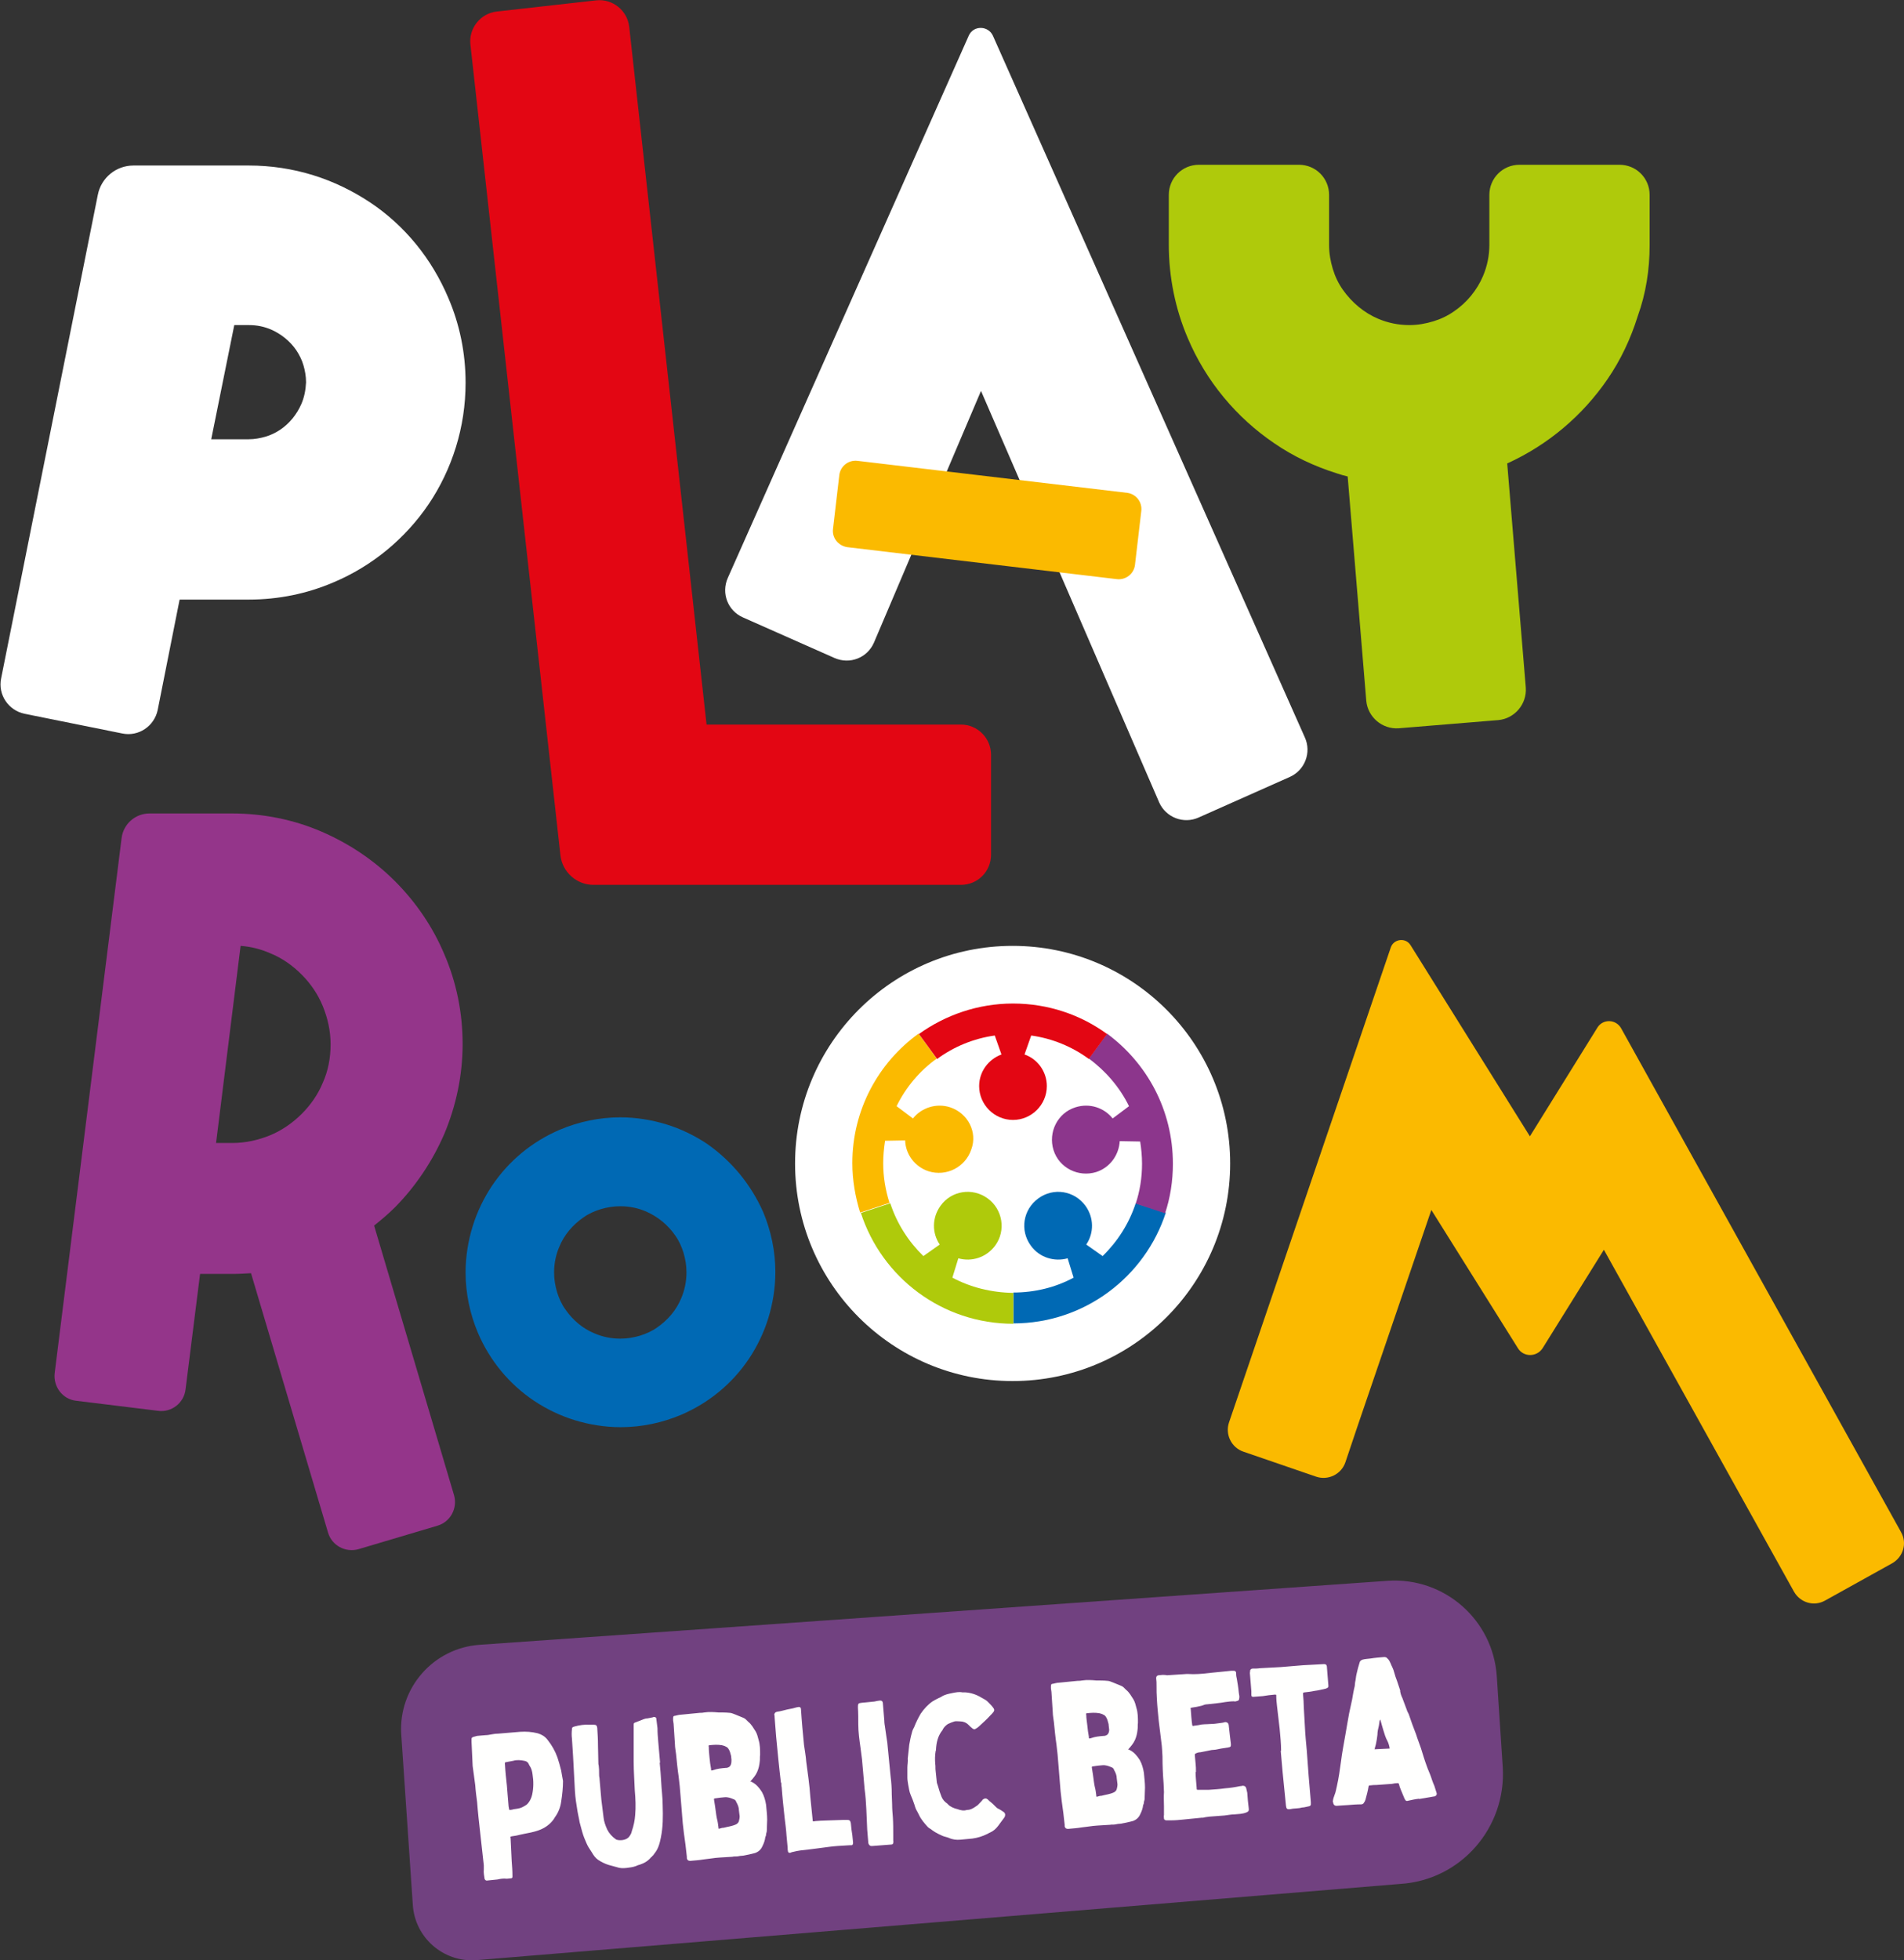
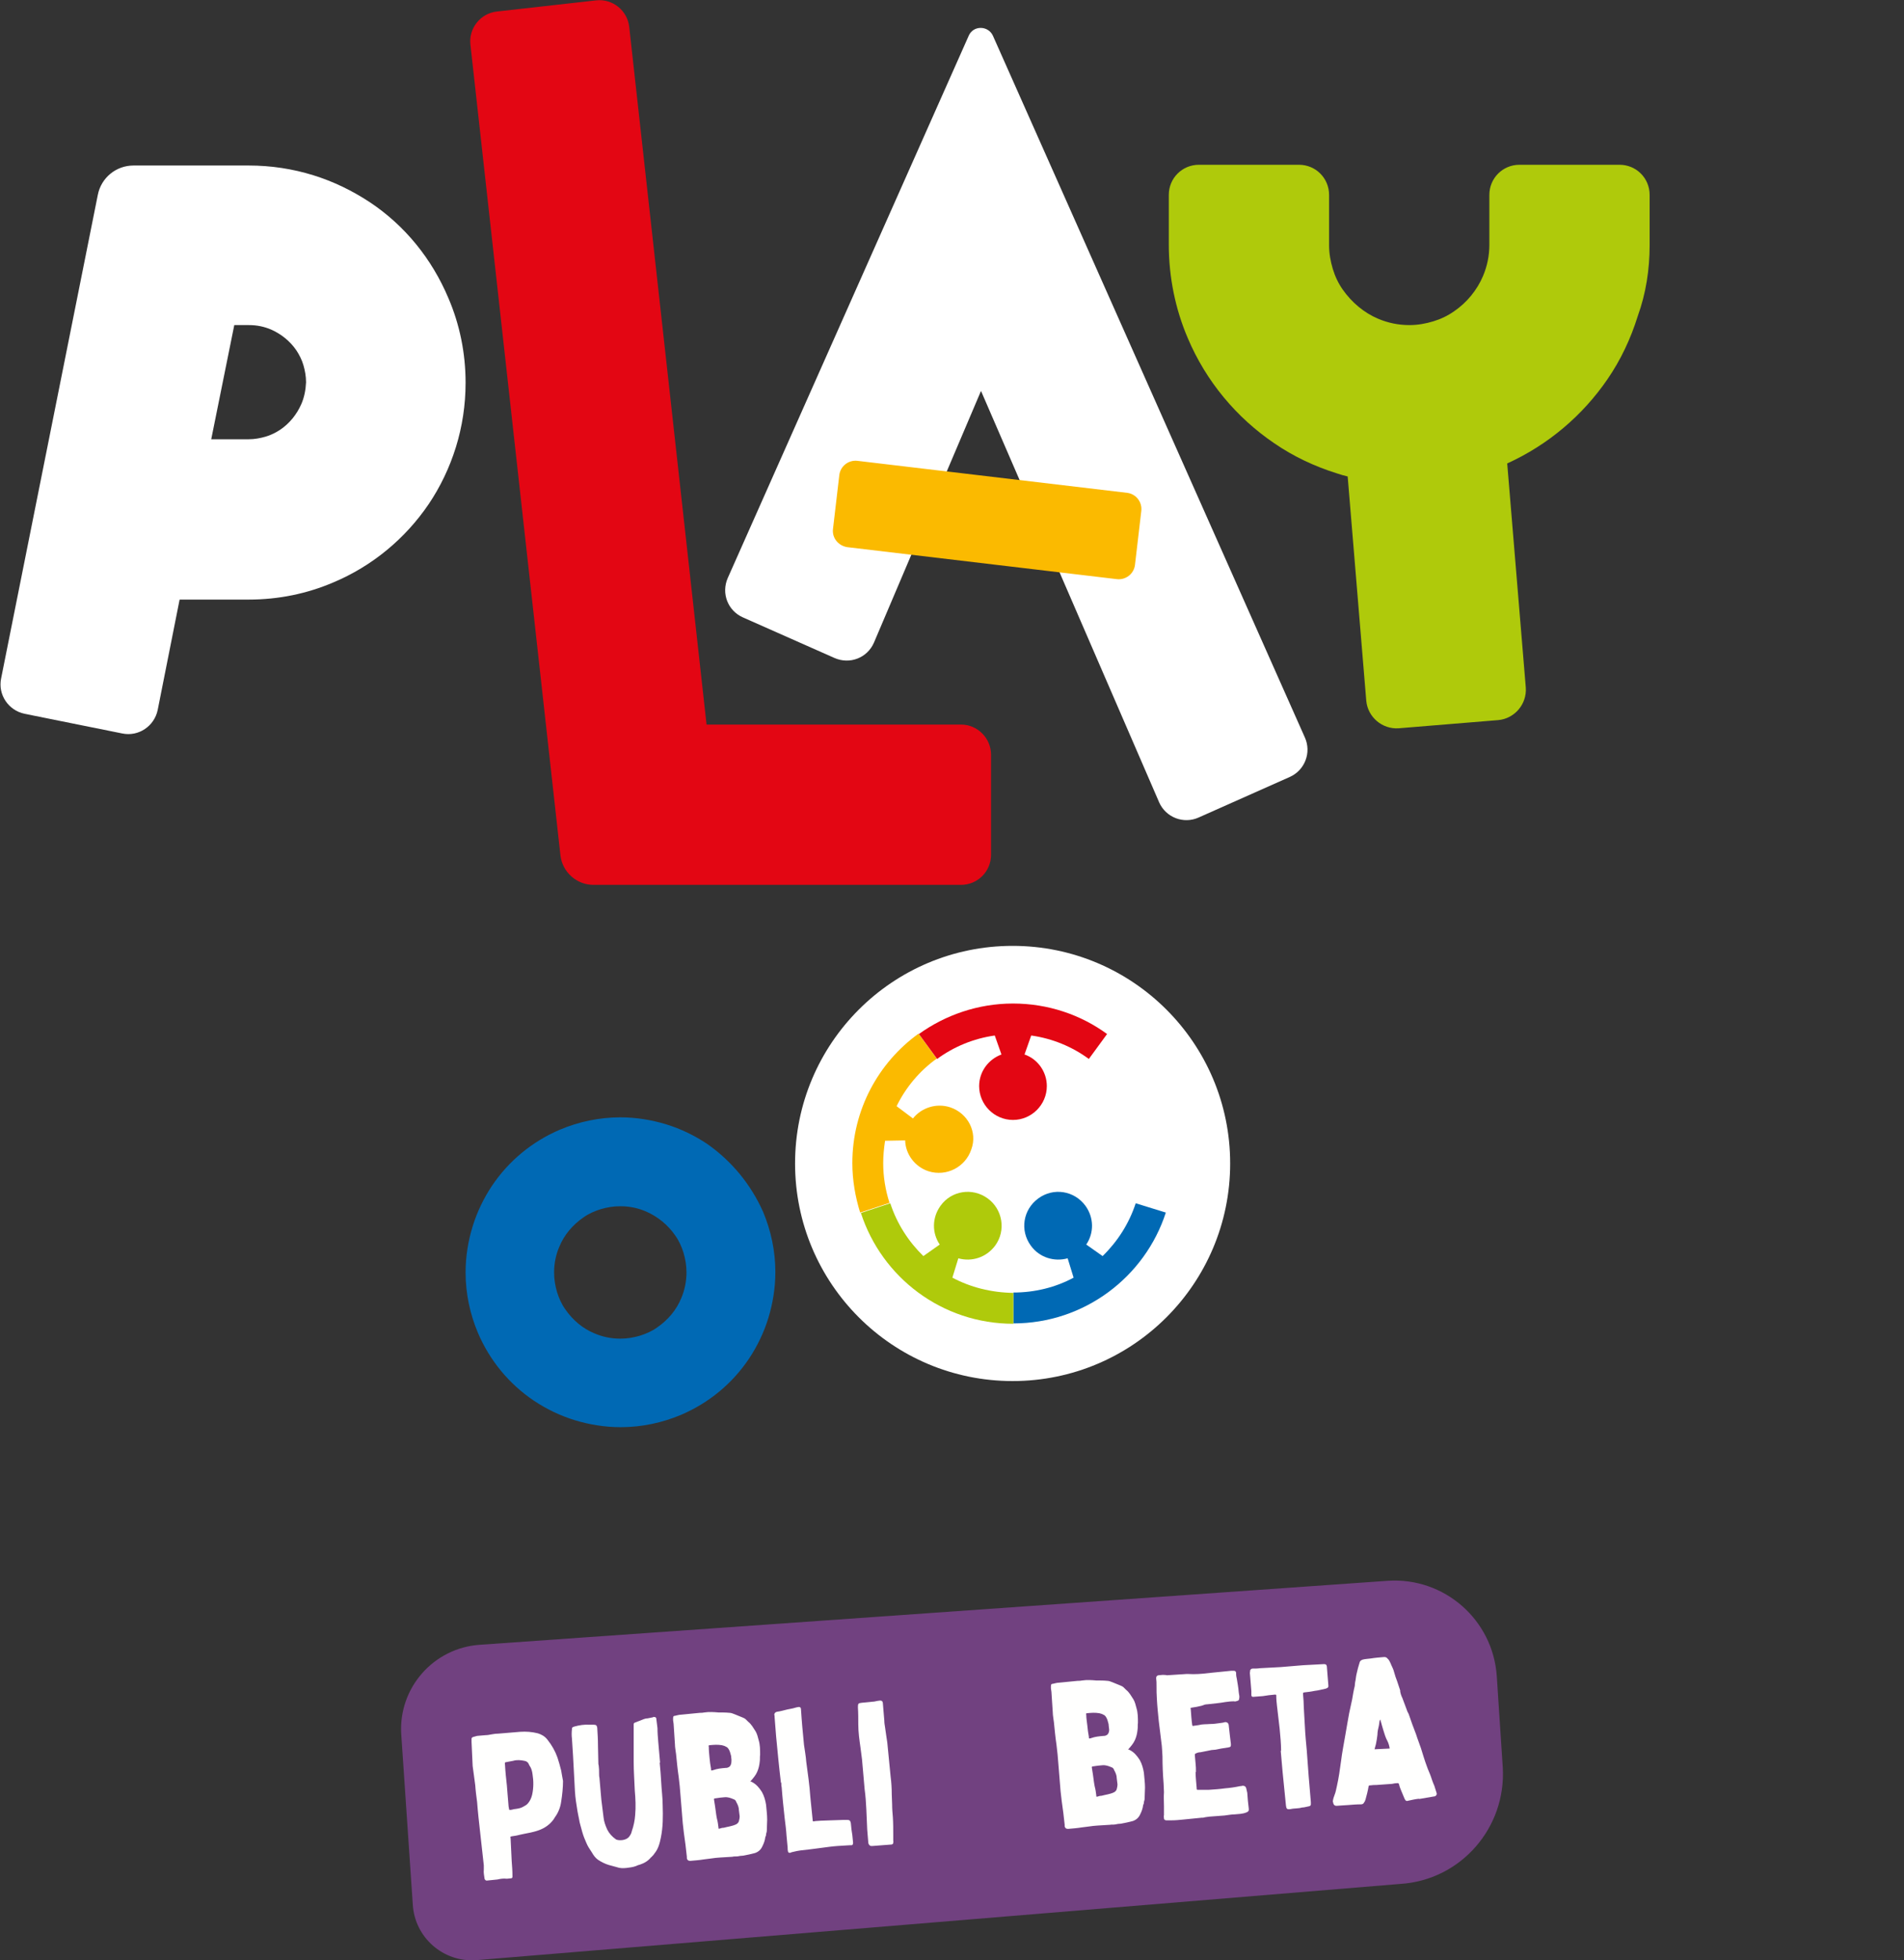
<svg xmlns="http://www.w3.org/2000/svg" version="1.1" id="Layer_2_00000125588796478001409760000004479769674331957639_" x="0px" y="0px" viewBox="0 0 512 527" style="enable-background:new 0 0 512 527;" xml:space="preserve">
  <rect x="0" y="0" width="512" height="527" fill="#333333" stroke="none" />
  <style type="text/css">
	.st0{fill:#0069B4;}
	.st1{fill:#94358A;}
	.st2{fill:#FBBA00;}
	.st3{fill:#FFFFFF;}
	.st4{fill:#E30613;}
	.st5{fill:#AFCA0B;}
	.st6{fill:#8C368C;}
	.st7{fill:#714180;}
	.st8{enable-background:new    ;}
	.st9{fill:#FFFFFE;}
</style>
  <g id="Layer_2-2">
    <g id="Layer_1-2">
      <path class="st0" d="M190.1,307.5c-3.3-2.2-7-4-10.9-5.2s-8.1-1.9-12.4-1.9c-5.7,0-11.2,1.2-16.2,3.3c-7.5,3.2-13.8,8.4-18.3,15.1    c-2.2,3.3-4,7-5.2,10.9c-1.2,3.9-1.9,8.1-1.9,12.4c0,5.7,1.2,11.2,3.3,16.2c3.2,7.5,8.4,13.8,15.1,18.3c3.3,2.2,7,4,10.9,5.2    s8.1,1.9,12.4,1.9c5.7,0,11.2-1.2,16.2-3.3c7.5-3.2,13.8-8.4,18.3-15.1c2.2-3.3,4-7,5.2-10.9c1.2-3.9,1.9-8.1,1.9-12.4    c0-5.7-1.2-11.2-3.3-16.2C201.9,318.4,196.7,312.1,190.1,307.5L190.1,307.5L190.1,307.5z M183.2,349c-1.3,3.2-3.6,5.9-6.5,7.9    c-1.4,1-3,1.7-4.6,2.2c-1.7,0.5-3.4,0.8-5.3,0.8c-2.5,0-4.8-0.5-6.9-1.4c-3.2-1.3-5.9-3.6-7.9-6.5c-1-1.4-1.7-3-2.2-4.6    c-0.5-1.7-0.8-3.4-0.8-5.3c0-2.5,0.5-4.8,1.4-6.9c1.3-3.2,3.6-5.9,6.5-7.9c1.4-1,3-1.7,4.6-2.2c1.7-0.5,3.4-0.8,5.3-0.8    c2.5,0,4.8,0.5,6.9,1.4c3.2,1.4,5.9,3.6,7.9,6.5c1,1.4,1.7,3,2.2,4.6c0.5,1.7,0.8,3.4,0.8,5.3C184.6,344.5,184.1,346.9,183.2,349z    " />
-       <path class="st1" d="M119.5,304.8c3.1-7.4,4.9-15.6,4.9-24.1s-1.7-16.7-4.9-24.1c-3.1-7.4-7.7-14.1-13.3-19.7    c-5.6-5.6-12.3-10.1-19.7-13.3s-15.6-4.9-24.1-4.9H40.2c-3.8,0-7,2.8-7.5,6.6l-18,143.9c-0.4,3.6,2.1,7,5.8,7.4l22,2.7    c3.6,0.5,7-2.1,7.4-5.8l3.9-31h8.7c1.7,0,3.3-0.1,5-0.2l20.7,69.7c1,3.5,4.7,5.5,8.2,4.5l21.2-6.3c3.5-1,5.5-4.7,4.5-8.2    l-21.5-72.5c2-1.6,3.9-3.2,5.7-5C111.8,318.9,116.3,312.2,119.5,304.8L119.5,304.8L119.5,304.8z M58.1,307.3l6.6-53    c2.8,0.2,5.5,0.9,8,2c3.2,1.3,6,3.3,8.4,5.7c2.4,2.4,4.4,5.3,5.7,8.5c1.3,3.2,2.1,6.6,2.1,10.3c0,3.7-0.7,7.2-2.1,10.3    c-1.3,3.2-3.3,6-5.7,8.4c-2.4,2.4-5.3,4.4-8.4,5.7c-3.2,1.3-6.6,2.1-10.3,2.1L58.1,307.3L58.1,307.3L58.1,307.3z" />
-       <path class="st2" d="M411.4,305.5l-32.1-51.4c-1.3-2.1-4.5-1.7-5.3,0.6l-43.5,127.7c-1.1,3.2,0.6,6.8,3.9,7.9l19.5,6.7    c3.2,1.1,6.8-0.6,7.9-3.9l3.3-9.8l19.8-58l23.3,37.2c1.5,2.4,5,2.4,6.6,0l16.5-26.5l51.1,91.9c1.7,3,5.4,4.1,8.4,2.4l18-10    c3-1.7,4.1-5.4,2.4-8.4l-75.3-135.5c-1.4-2.4-4.8-2.5-6.3-0.2L411.4,305.5L411.4,305.5L411.4,305.5z" />
      <path class="st3" d="M267,9.6c-1.3-2.8-5.3-2.8-6.5,0l-64.8,145.8c-1.8,4.1,0,8.8,4.1,10.6l24.6,10.9c4.1,1.8,8.8,0,10.6-4.1    l28.8-67.7l47.9,110.6c1.8,4.1,6.6,5.9,10.6,4.1l24.5-10.9c4.1-1.8,5.9-6.6,4.1-10.6L267,9.6z" />
      <path class="st3" d="M99.5,54.4c-4.7-3.1-9.8-5.6-15.3-7.3c-5.5-1.7-11.3-2.6-17.3-2.6h-31c-4.7,0-8.7,3.3-9.6,7.9l-26,130    c-0.9,4.4,2,8.6,6.3,9.5l26.3,5.3c4.4,0.9,8.6-2,9.5-6.3l5.9-29.7h18.6c8,0,15.7-1.6,22.7-4.6c10.5-4.4,19.4-11.8,25.7-21.1    c3.1-4.6,5.6-9.8,7.3-15.3c1.7-5.5,2.6-11.3,2.6-17.3c0-8-1.6-15.7-4.6-22.7C116.1,69.5,108.8,60.6,99.5,54.4L99.5,54.4L99.5,54.4    z M81,108.7c-1.2,2.7-3.1,5.1-5.6,6.8c-1.2,0.8-2.6,1.5-4,1.9c-1.4,0.4-2.9,0.7-4.6,0.7h-10L63,87.4h3.9c2.2,0,4.1,0.4,6,1.2    c2.7,1.2,5.1,3.1,6.8,5.6c0.8,1.2,1.5,2.6,1.9,4c0.4,1.4,0.7,2.9,0.7,4.6C82.2,104.9,81.8,106.9,81,108.7L81,108.7L81,108.7z" />
      <path class="st4" d="M169.2,7.2c-0.5-4.4-4.5-7.6-8.9-7.1l-26.7,3c-4.4,0.5-7.6,4.5-7.1,8.9l24.2,217.9c0.5,4.6,4.4,8,8.9,8h98.8    c4.5,0,8.1-3.6,8.1-8.1v-26.9c0-4.4-3.6-8.1-8.1-8.1H190L169.2,7.2z" />
      <path class="st5" d="M443.6,65.9V52.4c0-4.5-3.6-8.1-8.1-8.1h-26.9c-4.5,0-8.1,3.6-8.1,8.1v13.4c0,3-0.6,5.8-1.7,8.4    c-1.6,3.8-4.4,7.2-7.8,9.5c-1.7,1.2-3.6,2.1-5.6,2.7s-4.1,1-6.4,1c-3,0-5.8-0.6-8.4-1.7c-3.8-1.6-7.1-4.4-9.5-7.8    c-1.2-1.7-2.1-3.6-2.7-5.6s-1-4.1-1-6.4V52.4c0-4.5-3.6-8.1-8.1-8.1h-26.9c-4.5,0-8.1,3.6-8.1,8.1v13.4c0,8.8,1.8,17.4,5.1,25.1    c4.9,11.6,13.1,21.4,23.3,28.3c5.1,3.5,10.8,6.2,16.9,8.1c0.9,0.3,1.9,0.6,2.8,0.8l5,60.3c0.4,4.4,4.3,7.7,8.7,7.4l26.8-2.2    c4.4-0.4,7.7-4.3,7.4-8.7l-5-60.3c11-5,20.3-12.9,27-22.7c3.5-5.1,6.2-10.8,8.1-16.9C442.6,78.9,443.6,72.5,443.6,65.9L443.6,65.9    L443.6,65.9z" />
      <circle class="st3" cx="272.3" cy="312.8" r="58.5" />
      <path class="st0" d="M305.4,323.5c-1.8,5.5-4.9,10.3-8.9,14.2l-4.4-3.1c2.1-3.1,2.1-7.2-0.2-10.4c-3-4.1-8.6-5-12.7-2    c-4.1,3-5,8.6-2,12.7c2.3,3.2,6.3,4.4,9.9,3.4l1.6,5.2c-4.8,2.6-10.4,4-16.2,4v8.3c19.1,0,35.4-12.5,41-29.8L305.4,323.5    L305.4,323.5L305.4,323.5z" />
      <path class="st5" d="M256.1,343.5l1.6-5.2c3.6,1,7.5-0.2,9.9-3.4c3-4.1,2-9.8-2-12.7c-4.1-3-9.8-2.1-12.7,2    c-2.3,3.2-2.3,7.3-0.2,10.4l-4.4,3.1c-4-3.9-7.1-8.7-8.9-14.2l-7.9,2.6c5.6,17.3,21.8,29.8,41,29.8v-8.3    C266.5,347.5,261,346.1,256.1,343.5" />
-       <path class="st6" d="M297.7,277.9l-4.9,6.7c4.5,3.3,8.3,7.7,10.8,12.8l-4.4,3.3c-2.3-2.9-6.2-4.2-10-3c-4.8,1.5-7.4,6.7-5.9,11.5    c1.5,4.8,6.7,7.4,11.5,5.9c3.7-1.2,6.1-4.6,6.3-8.3l5.5,0.1c0.3,1.9,0.5,3.9,0.5,6c0,3.8-0.6,7.4-1.7,10.7l7.9,2.6    c1.4-4.2,2.1-8.7,2.1-13.3C315.4,298.4,308.4,285.8,297.7,277.9" />
      <path class="st2" d="M255.5,297.7c-3.7-1.2-7.7,0.1-10,3l-4.4-3.3c2.5-5.1,6.2-9.5,10.8-12.8l-4.9-6.7    c-10.8,7.8-17.8,20.5-17.8,34.8c0,4.6,0.8,9.1,2.1,13.3l7.9-2.6c-1.1-3.4-1.7-7-1.7-10.7c0-2,0.2-4,0.5-6l5.4-0.1    c0.1,3.7,2.6,7.1,6.3,8.3c4.8,1.5,9.9-1.1,11.5-5.9C262.9,304.4,260.3,299.3,255.5,297.7" />
      <path class="st4" d="M292.8,284.7l4.9-6.7c-7.1-5.2-15.9-8.2-25.3-8.2s-18.2,3.1-25.3,8.2l4.9,6.7c4.5-3.3,9.8-5.5,15.5-6.3    l1.8,5.1c-3.5,1.3-6,4.6-6,8.5c0,5,4.1,9.1,9.1,9.1s9.1-4.1,9.1-9.1c0-3.9-2.5-7.3-6-8.5l1.8-5.1    C283,279.2,288.3,281.4,292.8,284.7" />
      <path class="st2" d="M224,142.2l1.7-14.5c0.3-2.4,2.5-4.1,4.9-3.8l72.5,8.6c2.4,0.3,4.1,2.5,3.8,4.9l-1.7,14.5    c-0.3,2.4-2.5,4.1-4.9,3.8l-72.5-8.6C225.4,146.7,223.7,144.6,224,142.2z" />
    </g>
    <path class="st7" d="M376.5,506.5L128,527c-8.8,0.6-16.5-6.1-17-15l-3.1-45.7c-0.8-12.5,8.7-23.3,21.2-24.1L373.2,425   c15.2-1,28.3,10.5,29.3,25.7l1.6,24.4C405.1,491.4,392.8,505.5,376.5,506.5L376.5,506.5z" />
    <g class="st8">
      <path class="st9" d="M150.9,484.4c-0.2,1.5-0.8,3-1.7,4.2c-0.1,0.2-0.2,0.3-0.3,0.5c-1,1.4-2.4,2.4-4.1,3    c-1.7,0.6-3.4,0.8-5.1,1.2c-0.7,0.2-1.4,0.3-2.1,0.4c-0.4,0.1-0.4,0.1-0.3,0.5c0.1,2.1,0.2,4.1,0.3,6.2c0.1,1.3,0.2,2.5,0.2,3.8    c0,0.1,0,0.2,0,0.4c0,0.3-0.2,0.4-0.5,0.4c-0.3,0-0.6,0.1-1,0.1c-0.9-0.1-1.7,0-2.5,0.2c-1,0.1-1.9,0.2-2.9,0.3    c-0.3,0-0.5-0.2-0.6-0.5c-0.1-0.8-0.3-1.6-0.2-2.5c0-0.4,0-0.8,0-1.1c-0.3-3-0.7-6-1-9c-0.3-2.7-0.6-5.3-0.8-8    c-0.2-1.5-0.4-3-0.5-4.5c-0.2-1.8-0.5-3.5-0.7-5.2c-0.1-2.1-0.2-4.4-0.3-6.5c0-0.3,0-0.5,0-0.8c0-0.3,0.2-0.4,0.4-0.5    c0.3-0.1,0.7-0.2,1.1-0.3c0.7-0.1,1.5-0.1,2.3-0.2c0.5,0,1-0.1,1.5-0.2c0.6-0.1,1.2-0.2,1.8-0.2c2-0.2,4-0.3,6-0.5    c1.6-0.1,3.1,0,4.7,0.4c1,0.3,1.9,0.8,2.6,1.7c1.2,1.5,2.1,3.1,2.7,4.8c0.4,1.2,0.7,2.3,1,3.5c0.2,1,0.3,1.9,0.5,2.8    C151.4,480.6,151.2,482.5,150.9,484.4z M136.3,480c0.1,1.7,0.3,3.3,0.4,4.9c0,0.5,0.1,1,0.2,1.5c0,0.2,0.1,0.2,0.3,0.2    c0.3,0,0.6-0.1,1-0.2c0.8-0.1,1.7-0.2,2.4-0.6c0.5-0.3,1-0.5,1.4-1c0.5-0.6,0.9-1.4,1.1-2.3c0.4-1.8,0.4-3.7,0.1-5.5    c-0.1-0.8-0.3-1.6-0.8-2.3c-0.1-0.1-0.1-0.2-0.2-0.4c-0.2-0.5-0.6-0.8-1.2-0.9c-1-0.2-2-0.3-3,0c-0.5,0.1-1.1,0.2-1.6,0.3    c-0.2,0.1-0.5,0-0.6,0.2c-0.1,0.1,0,0.4,0,0.6C135.9,476.4,136.1,478.2,136.3,480L136.3,480z" />
      <path class="st9" d="M177.8,479.1c0.1,2.1,0.4,4.2,0.4,6.3c0.1,2.9,0.1,5.8-0.5,8.7c-0.3,1.5-0.7,3-1.7,4.2    c-0.2,0.3-0.4,0.6-0.7,0.8c0,0.1-0.1,0.2-0.2,0.2c-0.8,1-1.8,1.6-3,2c-0.4,0.1-0.7,0.2-1.1,0.4c-0.8,0.3-1.7,0.4-2.5,0.5    c-0.9,0.1-1.8,0.1-2.6-0.2c-0.7-0.2-1.4-0.4-2.2-0.6c-1-0.3-2-0.8-2.9-1.4c-0.7-0.5-1.2-1.2-1.6-1.9c-0.3-0.5-0.6-0.9-0.9-1.4    c-0.5-0.8-0.8-1.7-1.2-2.6c-0.4-1-0.7-2.2-1-3.3c-0.2-0.6-0.3-1.2-0.4-1.8c-0.1-0.6-0.3-1.3-0.4-2c-0.3-1.8-0.6-3.7-0.7-5.5    c-0.2-3.2-0.3-6.3-0.5-9.4c-0.1-1.6-0.2-3.2-0.3-4.7c-0.1-0.8-0.1-1.6,0-2.5c0-0.5,0.1-0.5,0.6-0.7c1.4-0.4,2.8-0.6,4.2-0.5    c0.4,0,0.8,0,1.1,0c0.6,0,0.8,0.2,0.9,0.8c0.1,1.6,0.2,3.1,0.2,4.7s0.1,3.1,0.1,4.7c0,0.3,0,0.5,0.1,0.8c0.1,0.7,0.1,1.4,0.1,2    c0,0.4,0,0.9,0.1,1.3c0.2,1.9,0.3,3.9,0.5,5.8c0.2,1.6,0.4,3.2,0.6,4.8c0.1,1.1,0.5,2.2,1,3.3c0.5,1,1.3,1.9,2.3,2.6    c0.1,0,0.1,0.1,0.2,0.1c0.8,0.3,2.5,0.2,3.3-0.7c0.4-0.5,0.7-1,0.8-1.6c0.5-1.4,0.8-2.9,0.9-4.3c0.2-2.2,0.1-4.4-0.1-6.6    c-0.1-2.6-0.3-5.2-0.3-7.8c0-2.1,0-4.3,0-6.4c0-1.2,0-2.4,0-3.5c0-0.4,0.1-0.5,0.4-0.6c0.8-0.3,1.5-0.6,2.3-0.9    c0.3-0.1,0.6-0.2,1-0.2c0.5-0.1,1-0.2,1.5-0.3c0.1,0,0-0.1,0.1-0.1c0.5,0,0.8,0.1,0.8,0.6c0.1,0.8,0.2,1.6,0.3,2.4    c0,1.2,0.1,2.4,0.2,3.6c0.2,1.9,0.3,3.8,0.5,5.7c-0.1,0-0.1,0-0.1,0C177.6,475.8,177.7,477.5,177.8,479.1z" />
      <path class="st9" d="M202.2,479.1c1.2,0.6,2,1.6,2.7,2.7c0.6,1.1,0.9,2.2,1.1,3.4c0.1,1.3,0.3,2.6,0.3,4c0,1-0.1,1.9-0.1,3    c0,0.4-0.2,0.7-0.2,1c0,0.3-0.1,0.5-0.2,0.7c-0.1,0.9-0.4,1.7-0.8,2.5c-0.4,0.9-1.1,1.5-2,1.8c-1.1,0.3-2.1,0.5-3.2,0.7    c-0.5,0-1,0.1-1.5,0.2c-0.5,0-1,0-1.4,0.1c-1.1,0.1-2.2,0.1-3.3,0.2c-0.4,0-0.8,0.1-1.2,0.1c-1,0.1-2,0.3-3.1,0.4    c-1.2,0.2-2.5,0.3-3.7,0.4c-0.5,0-0.8-0.2-0.9-0.7c0-0.1,0-0.3,0-0.4c-0.2-2.1-0.5-4.3-0.8-6.4c-0.1-0.9-0.2-1.8-0.3-2.6    c-0.2-2.5-0.4-4.9-0.6-7.4c-0.1-1.7-0.3-3.4-0.5-5.1c-0.3-2-0.5-4.1-0.7-6.1c-0.1-0.9-0.3-1.8-0.3-2.6c-0.1-1.5-0.2-3.1-0.3-4.6    c0-0.6-0.1-1.3-0.2-1.9c0-0.2,0-0.4,0-0.5c0-0.5,0.1-0.7,0.5-0.7c0.5-0.1,1.1-0.3,1.6-0.3c1.7-0.2,3.4-0.3,5.1-0.5    c0.4,0,0.8,0,1.2-0.1c1.3-0.2,2.6-0.1,3.8,0c1,0,2,0,3,0.1c0.4,0,0.9,0.2,1.4,0.4c0.7,0.3,1.5,0.6,2.2,0.9c0.6,0.2,1,0.7,1.4,1.1    c0.9,0.7,1.4,1.7,2,2.6c0.4,0.7,0.6,1.5,0.8,2.3c0.4,1.3,0.4,2.6,0.4,4c-0.1,0.6,0,1.2-0.1,1.8c-0.1,1-0.3,1.9-0.7,2.8    c-0.4,0.9-1,1.6-1.7,2.4c0,0.1-0.2,0.1-0.2,0.2C201.9,478.9,202,479,202.2,479.1z M190.8,472.6c0.1,1,0.2,1.9,0.4,2.9    c0,0.5,0,0.6,0.6,0.4c1.1-0.4,2.2-0.5,3.4-0.6c0.1,0,0.1,0,0.2,0c0.5-0.1,0.9-0.3,1.1-0.8c0.2-0.5,0.2-0.9,0.2-1.4    c0-0.3-0.1-0.6-0.1-1c-0.2-0.7-0.3-1.3-0.7-1.9c-0.2-0.3-0.4-0.5-0.7-0.6c-0.3-0.2-0.7-0.3-1.1-0.4c-1.2-0.2-2.2-0.1-3.3,0    c-0.3,0.1-0.3,0.1-0.2,0.4C190.6,470.6,190.7,471.6,190.8,472.6L190.8,472.6z M192.3,483.5c-0.3,0-0.3,0.1-0.3,0.3    c0.1,0.6,0.2,1.3,0.3,1.9c0.1,0.7,0.2,1.5,0.3,2.2c0.1,0.4,0.1,0.8,0.2,1.1c0.2,0.7,0.3,1.5,0.4,2.3c0,0.4,0,0.4,0.4,0.3    c0.3-0.1,0.6-0.2,1-0.2c1.1-0.3,2.2-0.4,3.3-0.9c0.4-0.2,0.7-0.5,0.8-0.9c0.1-0.4,0.2-0.8,0.2-1.3c-0.1-0.5-0.1-1.1-0.2-1.6    c0-0.8-0.3-1.5-0.7-2.2c-0.1-0.4-0.4-0.7-0.8-0.8c-0.7-0.3-1.5-0.6-2.4-0.5c-0.4,0-0.7,0.1-1.1,0.1    C193.2,483.4,192.8,483.4,192.3,483.5z" />
      <path class="st9" d="M208.7,466.8c-0.1-1.7-0.3-3.4-0.4-5.1c0-0.3,0-0.5-0.1-0.7c0.1-0.5,0.3-0.7,0.8-0.8c0.9-0.1,1.8-0.4,2.7-0.6    c0.5-0.1,1-0.2,1.5-0.3c0.4-0.1,0.7-0.2,1.1-0.3c0.1,0,0.1,0,0.1,0c0.7-0.2,1,0,1,0.7c0.2,3.2,0.5,6.3,0.8,9.4    c0.2,1.5,0.5,3,0.6,4.5c0.4,3.1,0.9,6.3,1.1,9.5c0.2,2,0.4,3.9,0.6,5.9c0.1,0.9,0,0.7,0.8,0.6c0.5,0,0.9-0.1,1.4-0.1    c0.9,0,1.9-0.1,2.8-0.1c1,0,2-0.1,3-0.1c0.5,0,1,0,1.5,0c0.4,0,0.6,0.2,0.7,0.5c0,0.1,0.1,0.3,0.1,0.4c0.1,1.1,0.2,2.1,0.4,3.2    c0.1,0.7,0.1,1.3,0.2,2c0,0.4-0.1,0.7-0.5,0.7c-0.1,0-0.3,0-0.4,0c-1.1,0.1-2.3,0.1-3.3,0.2c-1.4,0.1-2.8,0.3-4.3,0.5    c-1,0.1-2,0.3-3.1,0.4c-0.9,0.1-1.8,0.2-2.6,0.3c-0.6,0.1-1.3,0.2-2,0.4c-0.2,0-0.4,0.1-0.6,0.2c-0.4,0.1-0.6,0-0.7-0.3    c-0.1-0.4-0.1-0.7-0.1-1.1c-0.1-1.1-0.2-2.1-0.3-3.2c-0.1-1.6-0.3-3.1-0.5-4.7c-0.3-2.8-0.6-5.5-0.8-8.3c-0.1-0.4-0.1-0.8-0.1-1.2    c-0.1,0-0.1,0-0.1,0C209.5,475.2,209.1,471,208.7,466.8z" />
    </g>
    <g class="st8">
      <path class="st9" d="M239.8,482.4c0,0.9,0.1,1.8,0.1,2.7c0,1.2,0.1,2.4,0.2,3.5c0.1,1.6,0.1,3.2,0.1,4.8c0,0.5,0,1,0,1.5    c0,0.2,0.1,0.3,0,0.4c0,0.4-0.1,0.5-0.4,0.6c-1.7,0.1-3.5,0.3-5.2,0.4c-0.2,0-0.3,0-0.4,0c-0.4-0.1-0.6-0.4-0.7-0.8    c-0.1-1.2-0.2-2.4-0.3-3.6c-0.2-3.7-0.2-7.3-0.7-10.9c-0.2-2.7-0.5-5.4-0.7-8c-0.1-1-0.3-2.1-0.4-3.1c-0.3-2.1-0.6-4.2-0.6-6.3    c0-1.6,0-3.1-0.1-4.6c0-1,0.1-1.1,1-1.2c1-0.1,2-0.2,3-0.3c0.4,0,0.7-0.1,1.2-0.2c0.2,0,0.5-0.1,0.7-0.1c0.5,0,0.7,0.1,0.8,0.6    c0.1,1.6,0.3,3.2,0.4,4.8c0,0.6,0.1,1.2,0.2,1.8c0.1,0.7,0.2,1.4,0.3,2.1c0.1,0.7,0.2,1.3,0.3,2c0.3,3,0.6,6.2,0.9,9.2    C239.7,479.2,239.8,480.8,239.8,482.4z" />
    </g>
    <g class="st8">
-       <path class="st9" d="M251.9,479c0,0.4,0.2,0.7,0.3,1.1c0.3,1.1,0.6,2,1,3c0.3,0.7,0.8,1.3,1.4,1.7c0.1,0.1,0.3,0.2,0.3,0.3    c0.7,0.7,1.7,1.1,2.6,1.3c0.8,0.3,1.7,0.5,2.5,0.2c0.1,0,0.1,0,0.1,0c0.9,0,1.7-0.5,2.4-1c0.4-0.2,0.7-0.6,1.1-1    c0.2-0.2,0.5-0.5,0.7-0.8c0.4-0.3,0.8-0.4,1.2-0.1c0.3,0.2,0.5,0.5,0.8,0.7c0.2,0.2,0.5,0.4,0.7,0.6c0.3,0.3,0.6,0.6,0.9,0.9    c0.2,0.2,0.5,0.4,0.8,0.5c0.2,0.1,0.3,0.2,0.5,0.3c0.2,0.1,0.4,0.3,0.6,0.4c0.5,0.3,0.6,0.8,0.4,1.3c0,0.1-0.1,0.1-0.1,0.2    c-0.6,0.8-1.2,1.6-1.7,2.3c-0.6,0.8-1.3,1.4-2.2,1.8c-0.3,0.1-0.5,0.3-0.8,0.4c-1.2,0.6-2.5,1-3.9,1.2c-1.1,0.1-2.1,0.2-3.2,0.3    s-2.1,0-3.2-0.5c-0.5-0.2-1.1-0.3-1.6-0.5c-0.7-0.3-1.3-0.6-2-1c-0.5-0.3-0.9-0.6-1.3-0.9c-0.2-0.1-0.5-0.3-0.7-0.5    c-0.9-1-1.8-2-2.4-3.3c-0.1-0.3-0.3-0.5-0.4-0.8c-0.4-0.6-0.6-1.2-0.8-1.9c-0.3-0.9-0.6-1.7-1-2.6c-0.4-0.9-0.5-1.9-0.7-2.9    c-0.1-0.6-0.2-1.2-0.2-1.8c0-0.9,0-1.8,0-2.7c0-0.8,0.2-1.6,0.1-2.4c0-0.3,0.1-0.6,0.1-0.9c0.1-0.9,0.2-1.8,0.3-2.8    c0.2-1.1,0.4-2.2,0.7-3.2c0.1-0.5,0.3-1,0.6-1.5c0.5-1.3,1.1-2.5,1.8-3.7c0.9-1.3,1.9-2.4,3.2-3.3c0.2-0.1,0.4-0.2,0.5-0.3    c0.3-0.1,0.5-0.3,0.8-0.4c0.3-0.2,0.7-0.3,1-0.5c0.9-0.6,1.9-0.8,2.9-1c1-0.2,1.9-0.4,2.8-0.2c0.2,0,0.5,0,0.8,0    c1.5,0.1,3,0.6,4.3,1.4c0.7,0.4,1.4,0.7,1.9,1.3c0.5,0.5,1,1,1.4,1.6c0.2,0.3,0.2,0.6,0,0.9c-0.2,0.3-0.5,0.6-0.8,0.9    c-1,1.1-2.1,2.1-3.2,3.1c-0.2,0.2-0.5,0.4-0.7,0.5c-0.4,0.3-0.6,0.3-1,0c-0.4-0.3-0.8-0.7-1.1-1c-0.6-0.6-1.4-0.9-2.2-0.9    c-0.5,0-1-0.1-1.5,0c-0.6,0.2-1.2,0.4-1.8,0.7c-0.6,0.4-1.1,0.9-1.4,1.5c0,0.1,0,0.1-0.1,0.2c-1.2,1.5-1.6,3.3-1.7,5.1    c0,0.2,0,0.3-0.1,0.5c-0.2,1.2-0.2,2.3-0.1,3.5c0.1,0.6,0,1.1,0.1,1.8C251.7,477.2,251.8,478.1,251.9,479z" />
      <path class="st9" d="M303.8,470.5c1.2,0.6,2,1.6,2.7,2.7c0.6,1.1,0.9,2.2,1.1,3.4c0.1,1.3,0.3,2.6,0.3,4c0,1-0.1,1.9-0.1,3    c0,0.4-0.2,0.7-0.2,1c0,0.3-0.1,0.5-0.2,0.7c-0.1,0.9-0.4,1.7-0.8,2.5c-0.4,0.9-1.1,1.5-2,1.8c-1.1,0.3-2.1,0.5-3.2,0.7    c-0.5,0-1,0.1-1.5,0.2s-1,0-1.4,0.1c-1.1,0.1-2.2,0.1-3.3,0.2c-0.4,0-0.8,0.1-1.2,0.1c-1,0.1-2,0.3-3.1,0.4    c-1.2,0.2-2.5,0.3-3.7,0.4c-0.5,0-0.8-0.2-0.9-0.7c0-0.1,0-0.3,0-0.4c-0.2-2.1-0.5-4.3-0.8-6.4c-0.1-0.9-0.2-1.8-0.3-2.6    c-0.2-2.5-0.4-4.9-0.6-7.4c-0.1-1.7-0.3-3.4-0.5-5.1c-0.3-2-0.5-4.1-0.7-6.1c-0.1-0.9-0.3-1.8-0.3-2.6c-0.1-1.5-0.2-3.1-0.3-4.6    c0-0.6-0.1-1.3-0.2-1.9c0-0.2,0-0.4,0-0.5c0-0.5,0.1-0.7,0.5-0.7c0.5-0.1,1.1-0.3,1.6-0.3c1.7-0.2,3.4-0.3,5.1-0.5    c0.4,0,0.8,0,1.2-0.1c1.3-0.2,2.6-0.1,3.8,0c1,0,2,0,3,0.1c0.4,0,0.9,0.2,1.4,0.4c0.7,0.3,1.5,0.6,2.2,0.9c0.6,0.2,1,0.7,1.4,1.1    c0.9,0.7,1.4,1.7,2,2.6c0.4,0.7,0.6,1.5,0.8,2.3c0.4,1.3,0.4,2.6,0.4,4c-0.1,0.6,0,1.2-0.1,1.8c-0.1,1-0.3,1.9-0.7,2.8    c-0.4,0.9-1,1.6-1.7,2.4c0,0.1-0.2,0.1-0.2,0.2C303.5,470.3,303.6,470.4,303.8,470.5z M292.4,464c0.1,1,0.2,1.9,0.4,2.9    c0,0.5,0,0.6,0.6,0.4c1.1-0.4,2.2-0.5,3.4-0.6c0.1,0,0.1,0,0.2,0c0.5-0.1,0.9-0.3,1.1-0.8c0.2-0.5,0.2-0.9,0.1-1.4    c0-0.3-0.1-0.6-0.1-1c-0.2-0.7-0.3-1.3-0.7-1.9c-0.2-0.3-0.4-0.5-0.7-0.6c-0.3-0.2-0.7-0.3-1.1-0.4c-1.2-0.2-2.2-0.1-3.3,0    c-0.3,0.1-0.3,0.1-0.2,0.4C292.1,462,292.3,463,292.4,464L292.4,464z M293.9,474.9c-0.3,0-0.3,0.1-0.3,0.3    c0.1,0.6,0.2,1.3,0.3,1.9c0.1,0.7,0.2,1.5,0.3,2.2c0.1,0.4,0.1,0.8,0.2,1.1c0.2,0.7,0.3,1.5,0.4,2.3c0,0.4,0,0.4,0.4,0.3    c0.3-0.1,0.6-0.2,1-0.2c1.1-0.3,2.2-0.4,3.3-0.9c0.4-0.2,0.7-0.5,0.8-0.9c0.1-0.4,0.2-0.8,0.2-1.3c-0.1-0.5-0.1-1.1-0.2-1.6    c0-0.8-0.3-1.5-0.7-2.2c-0.1-0.4-0.4-0.7-0.8-0.8c-0.7-0.3-1.5-0.6-2.4-0.5c-0.4,0-0.7,0.1-1.1,0.1    C294.8,474.8,294.4,474.8,293.9,474.9z" />
      <path class="st9" d="M321.8,480.8c0,0.4,0,0.4,0.5,0.4c0.3,0,0.6,0,1,0c0.5,0,1.1,0,1.7,0c1.5-0.1,3-0.2,4.4-0.4    c1.3-0.1,2.7-0.3,4.1-0.6c0.2,0,0.4,0,0.6-0.1c0.5,0,0.8,0.1,1,0.6c0.1,0.4,0.2,0.8,0.3,1.3c0.1,1.4,0.2,2.8,0.4,4.2    c0.1,0.6-0.1,0.9-0.7,1.1c-1,0.4-2.1,0.4-3.1,0.5c-0.9,0-1.8,0.2-2.7,0.3c-1.3,0.1-2.6,0.2-4,0.3c-0.6,0.1-1.1,0.1-1.8,0.3    c-0.1,0-0.3,0-0.4,0c-1.7,0.2-3.3,0.3-5,0.5c-1,0.1-2,0.2-3,0.2c-0.5,0-1,0-1.5,0c-0.3,0-0.6-0.2-0.6-0.5c0-0.3-0.1-0.6,0-0.9    c0-0.8,0-1.6,0-2.4c0-1.2-0.1-2.5,0-3.8c0-0.8-0.1-1.5-0.1-2.3c-0.2-2.5-0.3-4.9-0.3-7.3c-0.1-1.3-0.1-2.5-0.3-3.8    c-0.2-1.9-0.5-3.8-0.7-5.7c-0.2-2-0.4-3.9-0.5-5.8c-0.1-1.3-0.1-2.5-0.1-3.8c0-0.6,0-1.2-0.1-1.9c0-0.5,0.2-0.7,0.6-0.8    c0.4,0,0.7-0.1,1.1-0.1c0.4,0,0.8,0,1.2,0.1c1.5-0.1,3.1-0.2,4.6-0.3c0.8-0.1,1.7,0,2.5,0c1.7,0,3.4-0.2,5.1-0.4    c1.7-0.2,3.4-0.3,5-0.5c0.3,0,0.5,0,0.8,0c0.3,0,0.5,0.1,0.6,0.5c0,0.1,0,0.2,0,0.3c0,0.5,0.1,1,0.2,1.4c0.2,1.2,0.4,2.3,0.5,3.5    c0,0.2,0.1,0.5,0.1,0.7c0.1,0.4,0.1,0.8,0,1.2c0,0.3-0.2,0.4-0.5,0.5c-0.3,0.1-0.6,0.2-0.9,0.1c-0.8,0-1.5,0.1-2.3,0.2    c-1.6,0.3-3.2,0.4-4.8,0.6c-0.6,0-1.1,0.2-1.6,0.4c-0.8,0.2-1.8,0.4-2.6,0.5c-0.4,0.1-0.4,0-0.3,0.4c0.1,1.4,0.2,2.9,0.4,4.3    c0.1,0.2,0.1,0.3,0.3,0.2c0.5-0.1,1-0.1,1.4-0.2c1.1-0.3,2.1-0.2,3.2-0.3c0.8,0,1.5-0.1,2.2-0.2c0.6-0.1,1.1-0.1,1.7-0.3    c0.1,0,0.2,0,0.3,0c0.4,0.1,0.6,0.3,0.7,0.7c0.1,0.9,0.2,1.8,0.3,2.7c0.1,0.8,0.2,1.6,0.3,2.5c0,0.6,0,0.8-0.7,0.9    c-0.6,0.1-1.2,0.2-1.9,0.3c-0.5,0.1-1,0.2-1.5,0.3c-0.3,0-0.7,0.1-1.1,0.1c-1,0.2-2,0.4-3,0.6c-0.4,0-0.8,0.1-1.2,0.3    c-0.3,0.2-0.3,0.1-0.3,0.5c0.1,0.8,0.1,1.4,0.2,2.2s0.1,1.5,0.1,2.3c-0.1,0-0.1,0-0.1,0C321.5,477.8,321.7,479.3,321.8,480.8z" />
    </g>
    <g class="st8">
      <path class="st9" d="M344.1,464.7c-0.2-2-0.5-4-0.7-6c-0.1-0.9-0.2-1.8-0.2-2.7c0-0.4,0-0.4-0.4-0.4c-1.1,0.1-2.1,0.2-3.2,0.4    c-0.9,0.1-1.7,0.1-2.6,0.2c-0.3,0-0.5-0.1-0.5-0.5c0-0.3,0-0.6,0-1c-0.1-1.7-0.3-3.3-0.4-4.9c0-0.3,0.1-0.5,0.1-0.8    c0.2-0.3,0.4-0.4,0.7-0.4c0.6,0,1.3,0,1.9-0.1c1.9-0.1,3.8-0.2,5.6-0.3c2-0.2,4-0.3,6-0.5c1.9-0.1,3.8-0.2,5.6-0.3    c0.5,0,0.7,0.1,0.8,0.6c0.1,1.7,0.3,3.4,0.4,5c0.1,0.6-0.1,0.8-0.7,1c-1,0.2-2,0.5-3,0.6c-0.9,0.2-1.8,0.3-2.7,0.4    c-0.4,0.1-0.4,0-0.4,0.5c0.1,1.2,0.2,2.4,0.2,3.5c0.1,1.8,0.2,3.5,0.3,5.3c0.1,2.1,0.3,4.2,0.5,6.3c0.3,4.6,0.7,9.3,1.1,13.9    c0,0.2,0,0.4,0,0.6c0,0.3-0.2,0.4-0.4,0.5c-0.4,0.1-0.9,0.2-1.4,0.3c-0.4,0-0.8,0.1-1.2,0.2c-0.3,0-0.6,0.1-1,0.1    c-0.5,0-1.1,0.1-1.6,0.2c-0.8,0.1-1-0.1-1.1-1c-0.3-3-0.6-6-0.9-9c-0.2-1.9-0.3-3.8-0.5-5.7c0.1,0,0.1,0,0.1,0    C344.5,468.9,344.3,466.8,344.1,464.7z" />
    </g>
    <g class="st8">
      <path class="st9" d="M358.9,482.5c0.3-0.7,0.4-1.5,0.6-2.3c0.5-2.2,0.8-4.4,1.1-6.6c0.3-2.5,0.8-4.9,1.2-7.3    c0.2-1,0.3-1.9,0.5-2.9c0.2-0.9,0.3-1.9,0.5-2.8c0.3-1.2,0.5-2.5,0.8-3.7c0.2-1.2,0.4-2.4,0.7-3.6c0-0.3,0.1-0.7,0.1-1    c0.2-0.8,0.2-1.5,0.4-2.3c0.2-1,0.5-2,0.8-3c0.1-0.4,0.3-0.6,0.8-0.8c0.7-0.2,1.4-0.2,2.1-0.3c1.2-0.2,2.5-0.3,3.7-0.4    c0.4,0,0.7,0.1,0.9,0.4c0.4,0.3,0.6,0.8,0.8,1.2c0.3,0.8,0.8,1.6,1,2.5c0.2,0.8,0.5,1.6,0.8,2.4c0.3,0.8,0.5,1.6,0.8,2.4    c0,0.1,0.1,0.2,0,0.2c0.1,0.7,0.3,1.3,0.6,1.9c0.4,1.1,0.8,2.1,1.2,3.2c0.1,0.4,0.3,0.7,0.5,1.1c0.6,1.8,1.3,3.7,2,5.5    c0.4,1.3,0.9,2.5,1.3,3.7c0.5,1.6,1,3.3,1.6,4.9c0.3,0.9,0.8,1.9,1.1,2.8c0.2,0.6,0.4,1.2,0.6,1.7c0.1,0.2,0.2,0.5,0.3,0.7    c0.2,0.6,0.4,1.3,0.6,1.9c0.2,0.5-0.2,1-0.8,1c-1.2,0.2-2.3,0.4-3.5,0.6c-0.2,0-0.3,0.1-0.5,0c-0.9,0.1-1.8,0.3-2.7,0.5    c-0.6,0.2-0.8,0.1-1.1-0.5c-0.3-0.8-0.7-1.6-1-2.4c-0.2-0.5-0.4-1-0.5-1.5c-0.1-0.3-0.2-0.3-0.4-0.3c-0.5,0-1,0.1-1.5,0.2    c-1.4,0.1-2.8,0.2-4.2,0.3c-0.5,0-1,0-1.6,0.1c-0.4,0-0.4,0-0.5,0.4c-0.2,1.2-0.5,2.3-0.8,3.4c-0.1,0.3-0.2,0.6-0.4,0.8    c-0.1,0.3-0.4,0.5-0.8,0.5c-1.2,0-2.4,0.1-3.6,0.2c-0.5,0-1.1,0.1-1.6,0.1c-0.5,0-0.9,0.1-1.4,0.1c-0.4,0-0.7-0.2-0.8-0.5    c-0.1-0.2-0.1-0.5-0.2-0.7C358.5,483.6,358.7,483,358.9,482.5z M371.1,462.3c0,0.1,0,0.2-0.1,0.3c-0.1,0.4-0.1,0.8-0.2,1.3    c-0.2,0.8-0.4,1.7-0.4,2.5c-0.1,0.8-0.2,1.6-0.4,2.5c-0.1,0.3-0.2,0.7-0.3,1.1c0,0.1,0,0.2-0.1,0.3c1.4-0.1,2.7-0.1,4.1-0.2    c-0.1-0.7-0.3-1.4-0.6-2c-0.5-0.9-0.8-1.9-1.1-2.9c-0.3-0.9-0.5-1.8-0.8-2.8C371.1,462.3,371.1,462.3,371.1,462.3z" />
    </g>
  </g>
</svg>